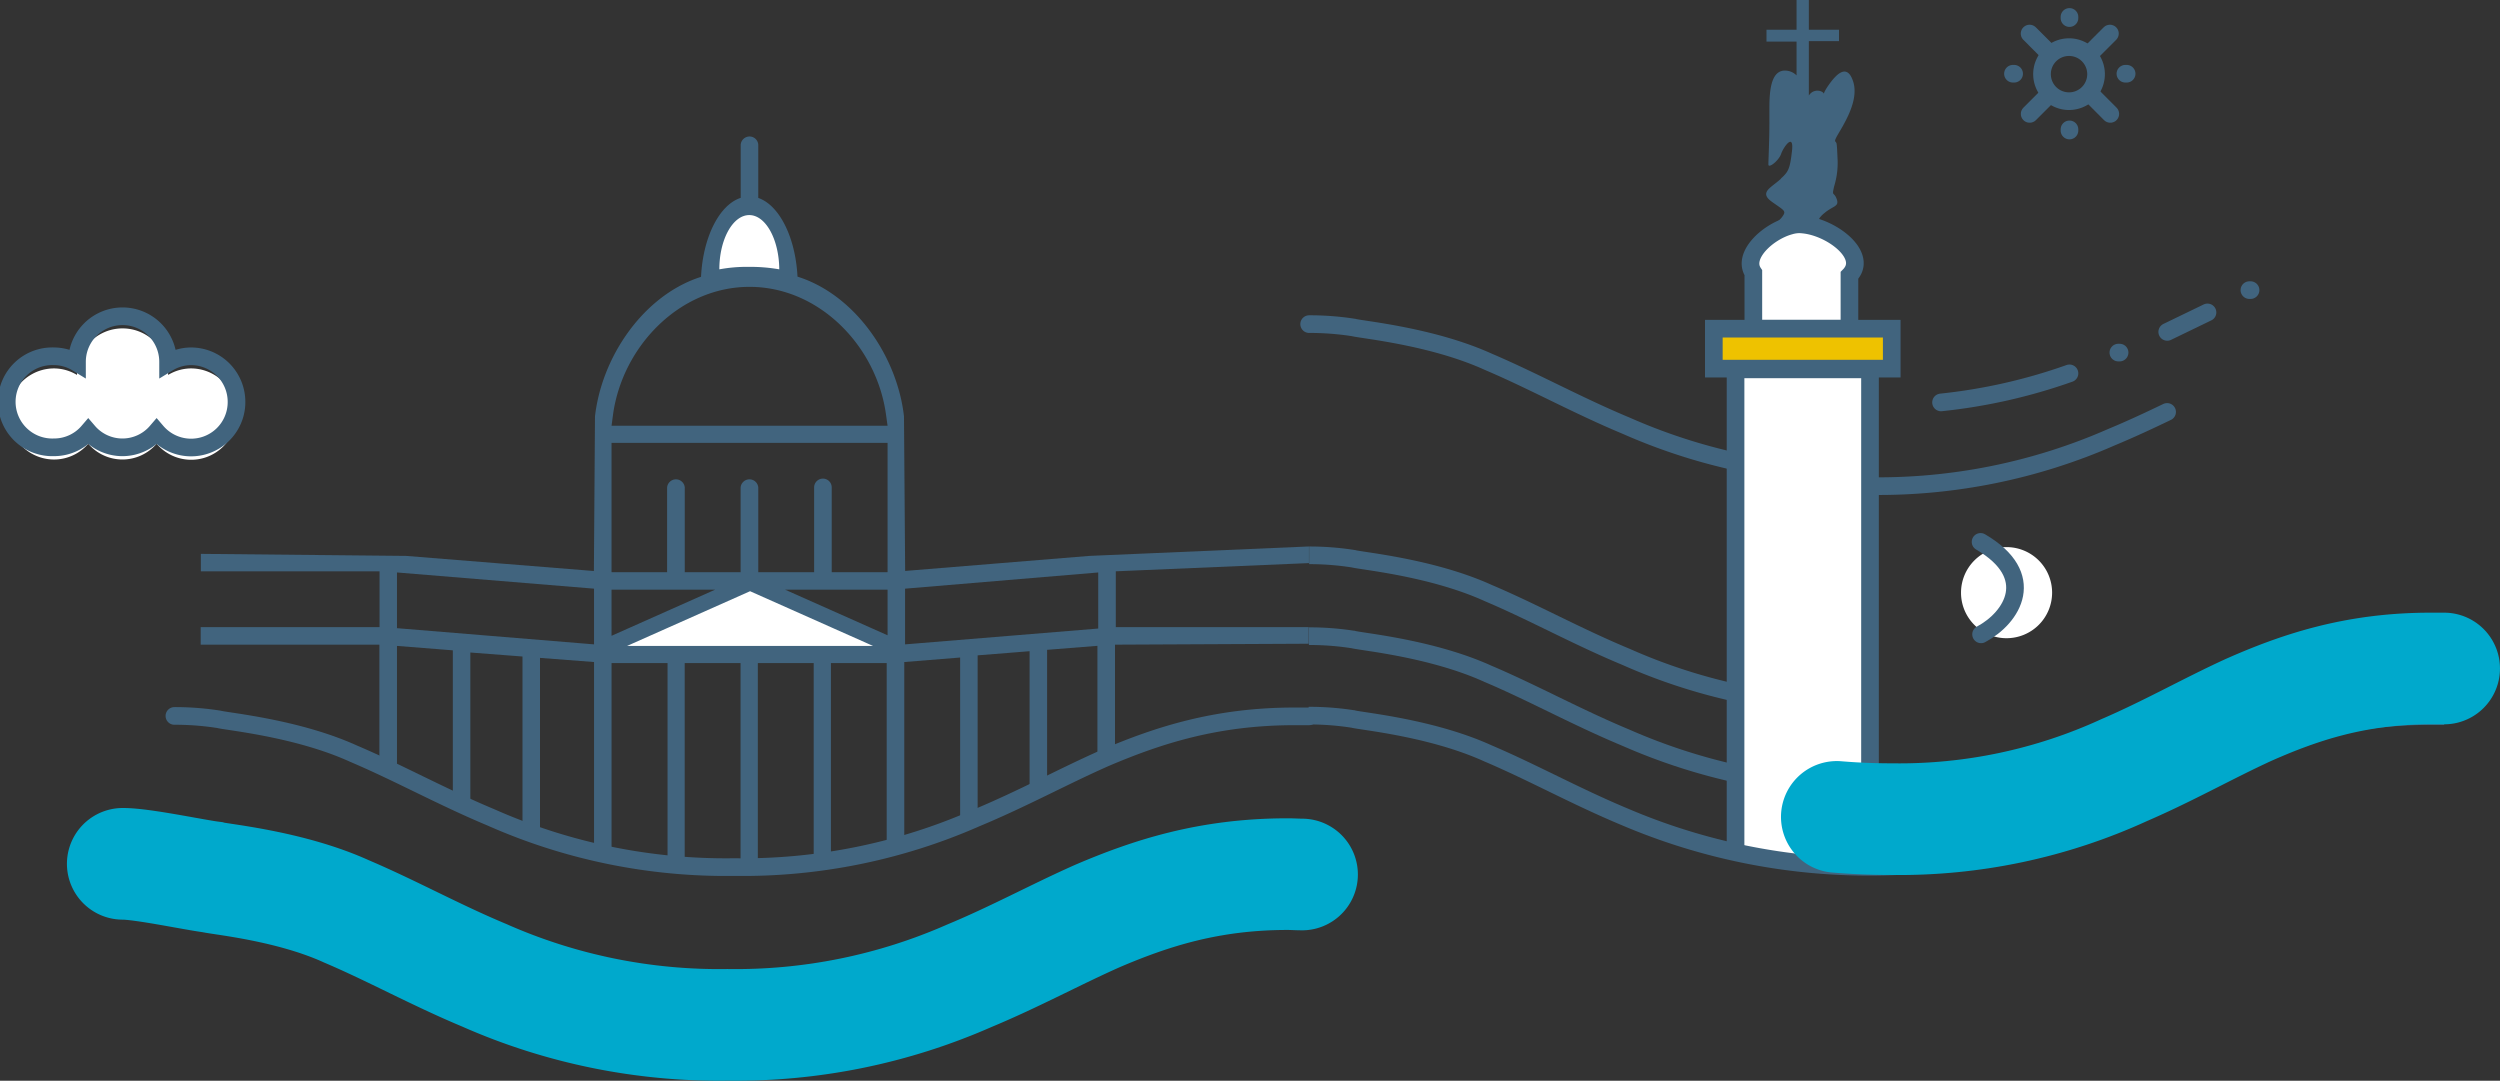
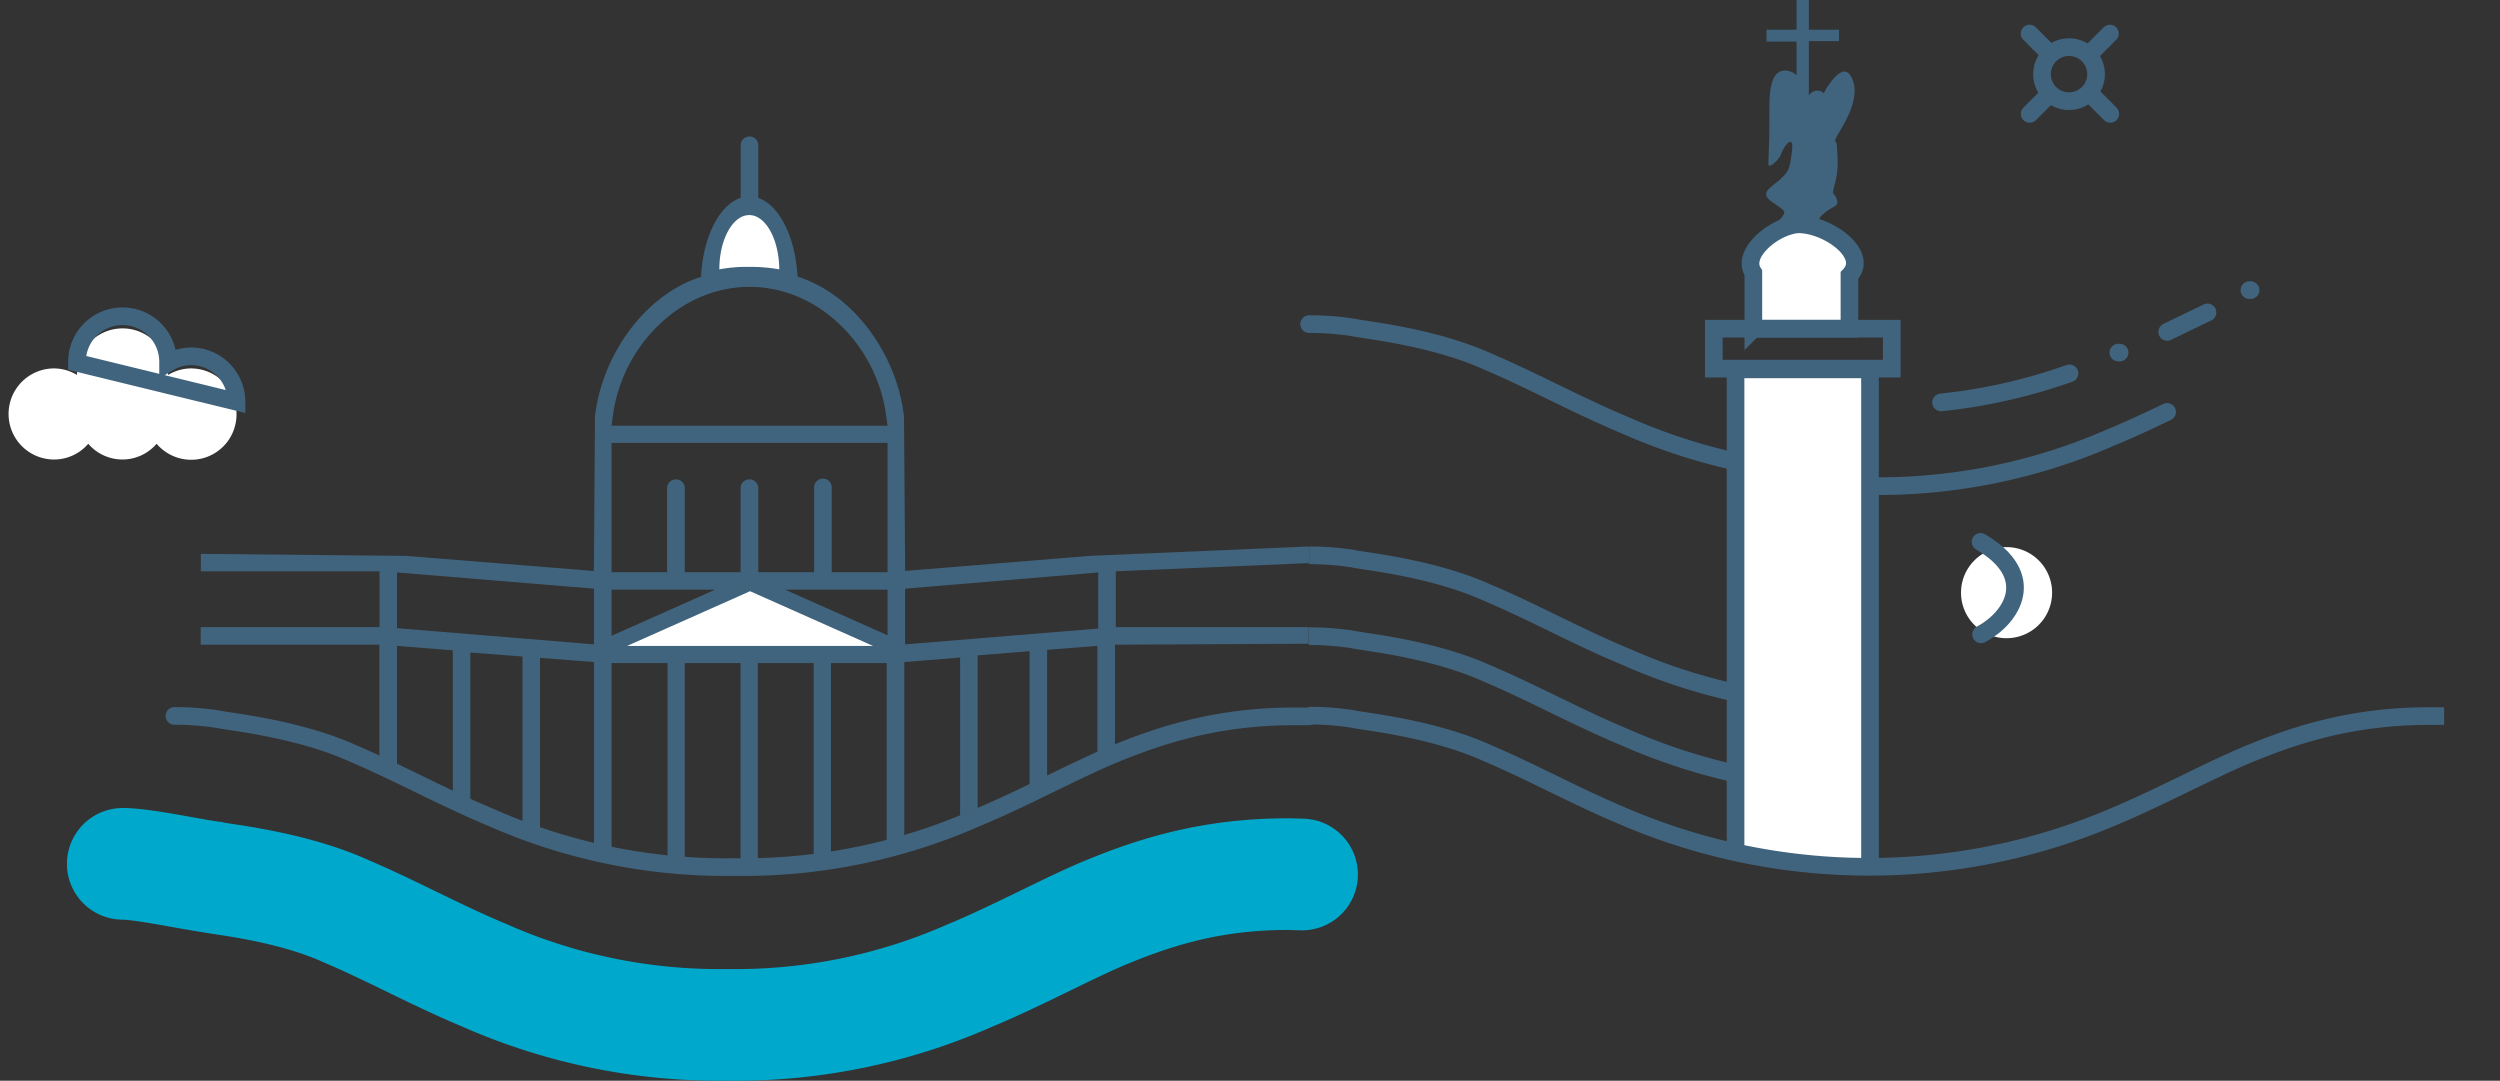
<svg xmlns="http://www.w3.org/2000/svg" id="Слой_1" data-name="Слой 1" viewBox="0 0 344.17 148.78">
  <rect x="0" y="0" width="344.17" height="148.78" fill="#333333" stroke="none" />
  <defs>
    <style>.cls-1{fill:#fff;}.cls-10,.cls-2,.cls-3,.cls-4,.cls-6,.cls-8,.cls-9{fill:none;}.cls-2{stroke:#00a9cc;stroke-width:15.37px;}.cls-2,.cls-3,.cls-8,.cls-9{stroke-linecap:round;}.cls-2,.cls-3,.cls-4{stroke-miterlimit:10;}.cls-3,.cls-4,.cls-6,.cls-8,.cls-9{stroke:#41647e;}.cls-3,.cls-4,.cls-6,.cls-8{stroke-width:2.43px;}.cls-5{fill:#41647e;}.cls-7{fill:#eec200;}.cls-8,.cls-9{stroke-linejoin:round;}.cls-9{stroke-width:2.43px;}</style>
  </defs>
  <polygon class="cls-1" points="102.21 80.33 84.43 89.39 121.24 89.85 121.13 88.47 102.21 80.33 102.21 80.33" />
  <path class="cls-1" d="M118,39.57l-3.89,2.76a47.19,47.19,0,0,0-.92,4.7,20.31,20.31,0,0,1,.23,2.29h9.86l-.12-4.7-3.21-4.36-2-.69Z" transform="translate(-15.1 -11.08)" />
  <path class="cls-2" d="M194.35,131.47c-.65,0-1.28-.05-2-.05-10.79,0-18.77,2.61-26.09,5.73-5.83,2.58-11.36,5.62-17.73,8.27a79.76,79.76,0,0,1-33.29,6.75,79.86,79.86,0,0,1-33.44-6.81c-6.82-2.85-12.7-6.13-19-8.81-7.73-3.52-17.37-4.41-18.52-4.72C41.87,131.53,34.75,130,32,130" transform="translate(-15.1 -11.08)" />
  <path class="cls-3" d="M195.31,109.7c-.65,0-1.29,0-2,0-10.79,0-18.77,2.61-26.09,5.73-5.83,2.58-11.36,5.62-17.73,8.27a79.76,79.76,0,0,1-33.29,6.75,79.78,79.78,0,0,1-33.44-6.81c-6.82-2.85-12.7-6.13-19-8.81-7.74-3.52-17.37-4.41-18.52-4.72a38.85,38.85,0,0,0-6.13-.47" transform="translate(-15.1 -11.08)" />
  <path class="cls-4" d="M263,107.89A78.56,78.56,0,0,1,239,101.53c-6.83-2.84-12.71-6.13-19-8.8-7.74-3.52-17.38-4.41-18.53-4.72a38.93,38.93,0,0,0-6.14-.48" transform="translate(-15.1 -11.08)" />
  <path class="cls-5" d="M168.71,97.42V89.73L195.3,88.6V86.31l-30.24,1.3-25.35,2.07-.16-21.28c-.91-8.06-6.45-16.35-14.13-19.06l-.53-.18c-.28-5.44-2.51-9.84-5.4-10.83V31a1.21,1.21,0,0,0-1.21-1.13A1.23,1.23,0,0,0,117.07,31v7.32c-2.93.95-5.19,5.38-5.46,10.87l-.47.16c-7.68,2.71-13.22,11-14.13,19.06l-.15,21.28L71,87.61l-28.25-.28v2.4h24.6v7.69H42.73v2.41h24.6v17.39h2.42V100l7.69.61v21.55h2.41V100.91l7.18.55v23.88h2.41V101.65l7.44.57v26.14h2.41v-26H107V129s0,0,0,.07,0,0,0,.07v.08h0a1.19,1.19,0,0,0,2.36,0h0v-.14h0V102.36h7.69v26.77h0v.06h0a1.19,1.19,0,0,0,2.38,0h0V102.36h7.69V129s0,.05,0,.08,0,.05,0,.08v.07h0a1.19,1.19,0,0,0,1.18,1.06,1.21,1.21,0,0,0,1.19-1.06h0V102.36h7.68v25.19h2.42V102.22l7.69-.62v22.58h2.41V101.3l7.15-.57v19h2.41V100.54l6.93-.55v15.55h2.42V99.83l26.66-.13V97.42ZM96.88,99.79,69.75,97.56V89.89l27.13,2.23v7.67Zm2.41-1.18V92.26h14.26L99.29,98.61Zm0-26.56h38v17.8H129.6V78.18a1.21,1.21,0,1,0-2.42,0c0,.09,0,11.67,0,11.67h-7.69V78.18a1.22,1.22,0,0,0-2.43,0c0,.09,0,11.67,0,11.67h-7.69V78.18a1.22,1.22,0,0,0-2.43,0V89.85H99.29V72.05Zm38,20.21v6.28l-14.11-6.28ZM101.44,100l16.92-7.53L135.28,100Zm20.94-51.84a22.75,22.75,0,0,0-4.19-.34,20.5,20.5,0,0,0-4.06.34c0-4.13,1.86-7.47,4.12-7.47s4.1,3.34,4.13,7.47Zm14.91,21.53h-38l.2-1.5c1.29-9.44,9.19-17.62,18.8-17.62s17.51,8.18,18.79,17.62l.21,1.5Zm29,27.92L139.7,99.79V92.12l26.59-2.23v7.67Z" transform="translate(-15.1 -11.08)" />
  <path class="cls-5" d="M260.28,35.69l-.22.19c-1.26,1.1-2.79,1.73-1,3s2,1.23,1.34,2.12c-.55.71-1.61,1.21-1,2.11a7,7,0,0,1,3.32-1,8.88,8.88,0,0,1,2.69.52,1.48,1.48,0,0,0,.21-.7c-.05-.33-.26-.47,0-.87a3.72,3.72,0,0,1,.67-.67c1.2-1,2.05-.85,1.66-1.92s-.71-.23-.33-1.8a10.9,10.9,0,0,0,.46-3.59c-.06-1.14-.06-1.58-.13-2.15s-.59-.06.29-1.54c.24-.41.56-.94.87-1.54.85-1.6,1.7-3.74,1.11-5.55-.81-2.49-2.24-1.11-3.34.44s-.42,1.32-.91,1a1.36,1.36,0,0,0-1.85.5v-7.5h4.15V15.17h-4.15V11.08h-1.69v4.09h-4.14v1.64h4.14v4.65a2.28,2.28,0,0,0-1.86-.65c-1.42.22-1.88,2.08-1.88,5,0,.64,0,1.34,0,2.05,0,2.56-.14,5.26-.14,5.86s1.43-.51,1.75-1.45,1.79-3,1.5-.41c-.28,2.45-.48,2.86-1.54,3.81Z" transform="translate(-15.1 -11.08)" />
  <path class="cls-1" d="M256.49,56.33h13.22V49a2.84,2.84,0,0,0,.36-.45c1.69-2.53-2.48-5.82-6.11-6.47a8.44,8.44,0,0,0-1.09-.12,4.65,4.65,0,0,0-1.39.21c-3,.82-6.59,4.08-5,6.46v7.71Z" transform="translate(-15.1 -11.08)" />
  <path class="cls-6" d="M256.49,56.33h13.22V49a2.84,2.84,0,0,0,.36-.45c1.69-2.53-2.48-5.82-6.11-6.47a8.44,8.44,0,0,0-1.09-.12,4.65,4.65,0,0,0-1.39.21c-3,.82-6.59,4.08-5,6.46v7.71Z" transform="translate(-15.1 -11.08)" />
-   <polygon class="cls-7" points="246.41 45.25 235.94 45.25 235.94 50.75 246.41 50.75 260.43 50.75 260.43 45.25 246.41 45.25 246.41 45.25" />
  <polygon class="cls-6" points="246.41 45.25 235.94 45.25 235.94 50.75 246.41 50.75 260.43 50.75 260.43 45.25 246.41 45.25 246.41 45.25" />
  <path class="cls-8" d="M294.51,15.7l2.55,2.55M303,24.13l2.62,2.63" transform="translate(-15.1 -11.08)" />
  <path class="cls-3" d="M302.57,23.92a3.72,3.72,0,1,0-5.26,0,3.72,3.72,0,0,0,5.26,0Z" transform="translate(-15.1 -11.08)" />
  <path class="cls-8" d="M305.57,15.7l-2.64,2.64M297,24.28l-2.48,2.48" transform="translate(-15.1 -11.08)" />
-   <path class="cls-9" d="M307.87,21.23h-.17m-15.32,0h-.16M300,13.41v.16m0,15.32v.16" transform="translate(-15.1 -11.08)" />
  <path class="cls-3" d="M313.44,67.79c-2.47,1.19-5,2.37-7.67,3.48A79.8,79.8,0,0,1,272.44,78M300,62.48a76.44,76.44,0,0,1-17.68,4m-25.1,8.78A79.88,79.88,0,0,1,239,69.7c-6.83-2.85-12.71-6.13-19-8.81-7.74-3.52-17.38-4.41-18.53-4.72a39,39,0,0,0-6.14-.47M319,54.09l-5.54,2.68" transform="translate(-15.1 -11.08)" />
  <path class="cls-8" d="M306.9,59.62h-.17m18.2-8.6h-.16" transform="translate(-15.1 -11.08)" />
  <path class="cls-4" d="M254.32,117.65a81.68,81.68,0,0,1-15.36-5c-6.82-2.84-12.71-6.13-19-8.8-7.74-3.52-17.38-4.41-18.53-4.72a39,39,0,0,0-6.14-.47" transform="translate(-15.1 -11.08)" />
  <polyline class="cls-1" points="257.44 119.84 257.44 50.85 246.39 50.85 238.93 50.85 238.93 117.07" />
  <polyline class="cls-6" points="257.44 119.84 257.44 50.85 246.39 50.85 238.93 50.85 238.93 117.07" />
  <path class="cls-4" d="M351.58,109.66c-.65,0-1.28,0-2,0-10.8,0-18.79,2.61-26.11,5.74-5.84,2.57-11.37,5.61-17.75,8.26a85.63,85.63,0,0,1-66.79-.06c-6.83-2.84-12.71-6.13-19-8.81-7.74-3.52-17.38-4.41-18.53-4.72a39,39,0,0,0-6.14-.47" transform="translate(-15.1 -11.08)" />
-   <path class="cls-2" d="M351.58,103.11c-.62,0-1.23,0-1.88,0-10.39,0-18.07,2.61-25.11,5.73-5.62,2.58-10.94,5.62-17.06,8.26a74.25,74.25,0,0,1-32,6.75c-2.67,0-5.19-.11-7.56-.31" transform="translate(-15.1 -11.08)" />
  <path class="cls-1" d="M291.33,98.94a6.27,6.27,0,1,0-6.26-6.27,6.26,6.26,0,0,0,6.26,6.27Z" transform="translate(-15.1 -11.08)" />
  <path class="cls-10" d="M291.33,98.94a6.27,6.27,0,1,0-6.26-6.27,6.26,6.26,0,0,0,6.26,6.27Z" transform="translate(-15.1 -11.08)" />
  <path class="cls-3" d="M287.83,98.41c4.35-2.32,7.9-8.08-.07-12.73" transform="translate(-15.1 -11.08)" />
  <path class="cls-1" d="M47.66,68.07a6.27,6.27,0,0,0-6.27-6.27,6.15,6.15,0,0,0-3.15.9s0-.09,0-.14a6.27,6.27,0,0,0-12.54,0s0,.1,0,.14a6.15,6.15,0,0,0-3.15-.9,6.27,6.27,0,1,0,0,12.54,6.19,6.19,0,0,0,4.7-2.17,6.19,6.19,0,0,0,9.41,0,6.24,6.24,0,0,0,11-4.1Z" transform="translate(-15.1 -11.08)" />
-   <path class="cls-3" d="M47.66,66.39a6.27,6.27,0,0,0-6.27-6.26,6.15,6.15,0,0,0-3.15.9c0-.05,0-.09,0-.14a6.27,6.27,0,1,0-12.54,0s0,.09,0,.14a6.15,6.15,0,0,0-3.15-.9,6.27,6.27,0,1,0,0,12.53,6.18,6.18,0,0,0,4.7-2.16,6.2,6.2,0,0,0,9.41,0,6.25,6.25,0,0,0,11-4.11Z" transform="translate(-15.1 -11.08)" />
+   <path class="cls-3" d="M47.66,66.39a6.27,6.27,0,0,0-6.27-6.26,6.15,6.15,0,0,0-3.15.9c0-.05,0-.09,0-.14a6.27,6.27,0,1,0-12.54,0s0,.09,0,.14Z" transform="translate(-15.1 -11.08)" />
</svg>